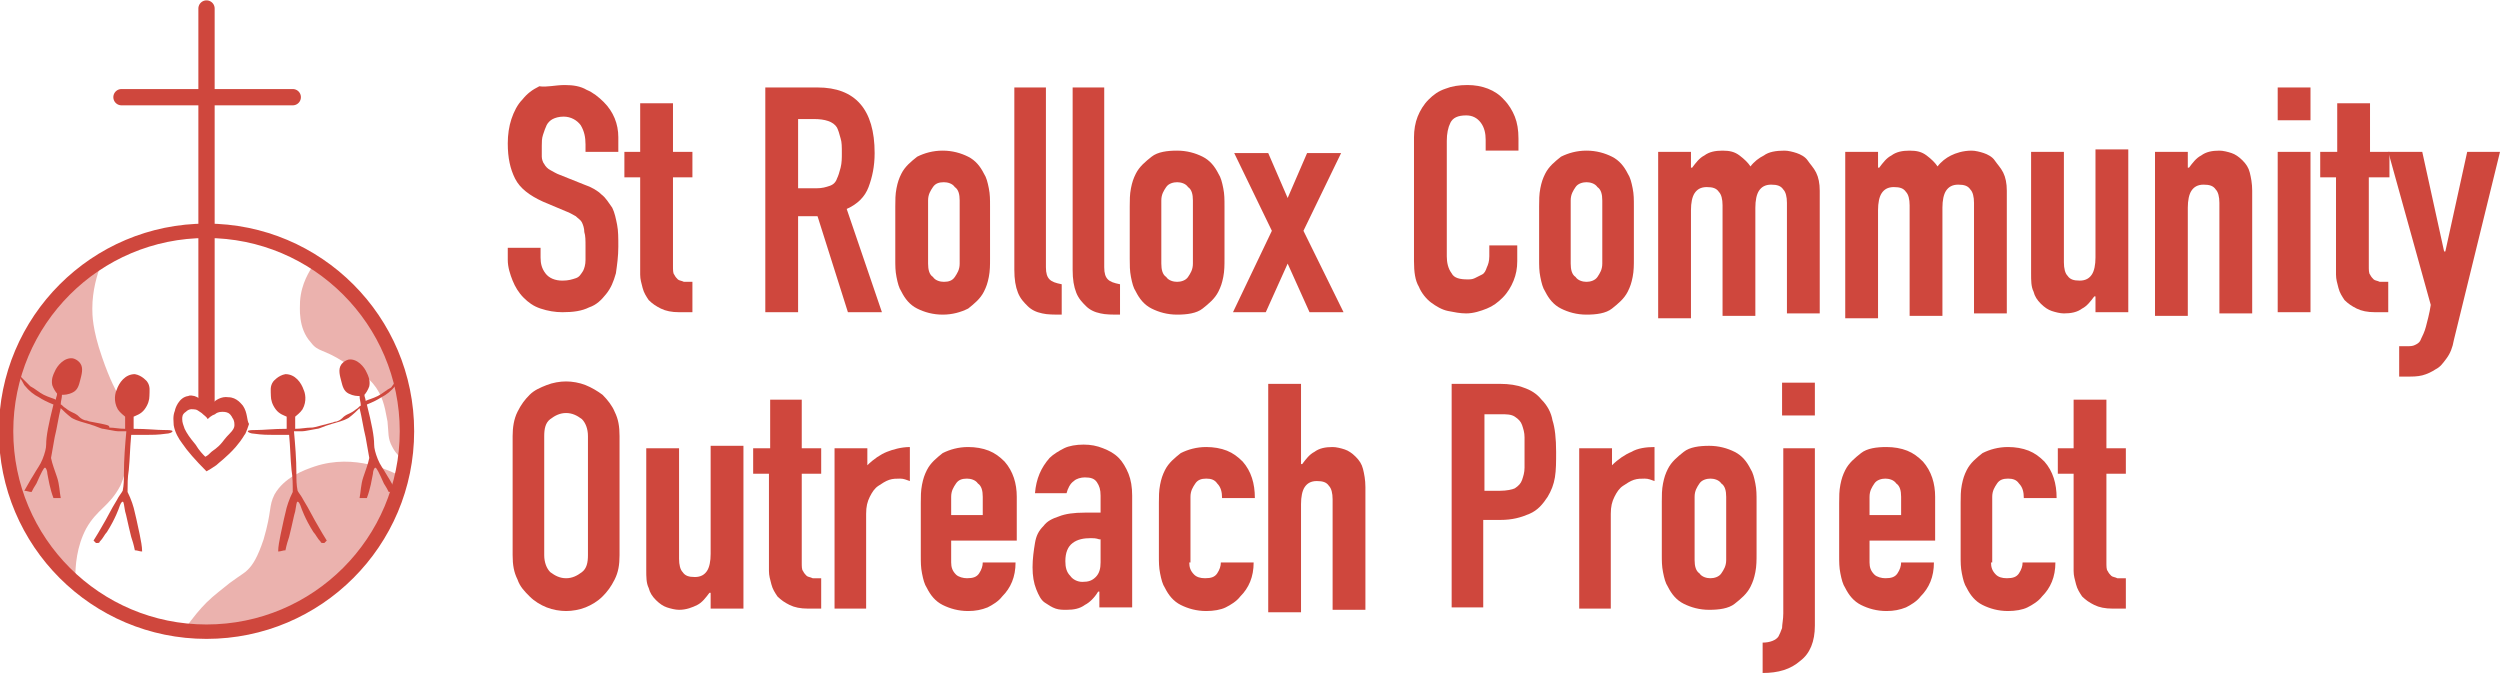
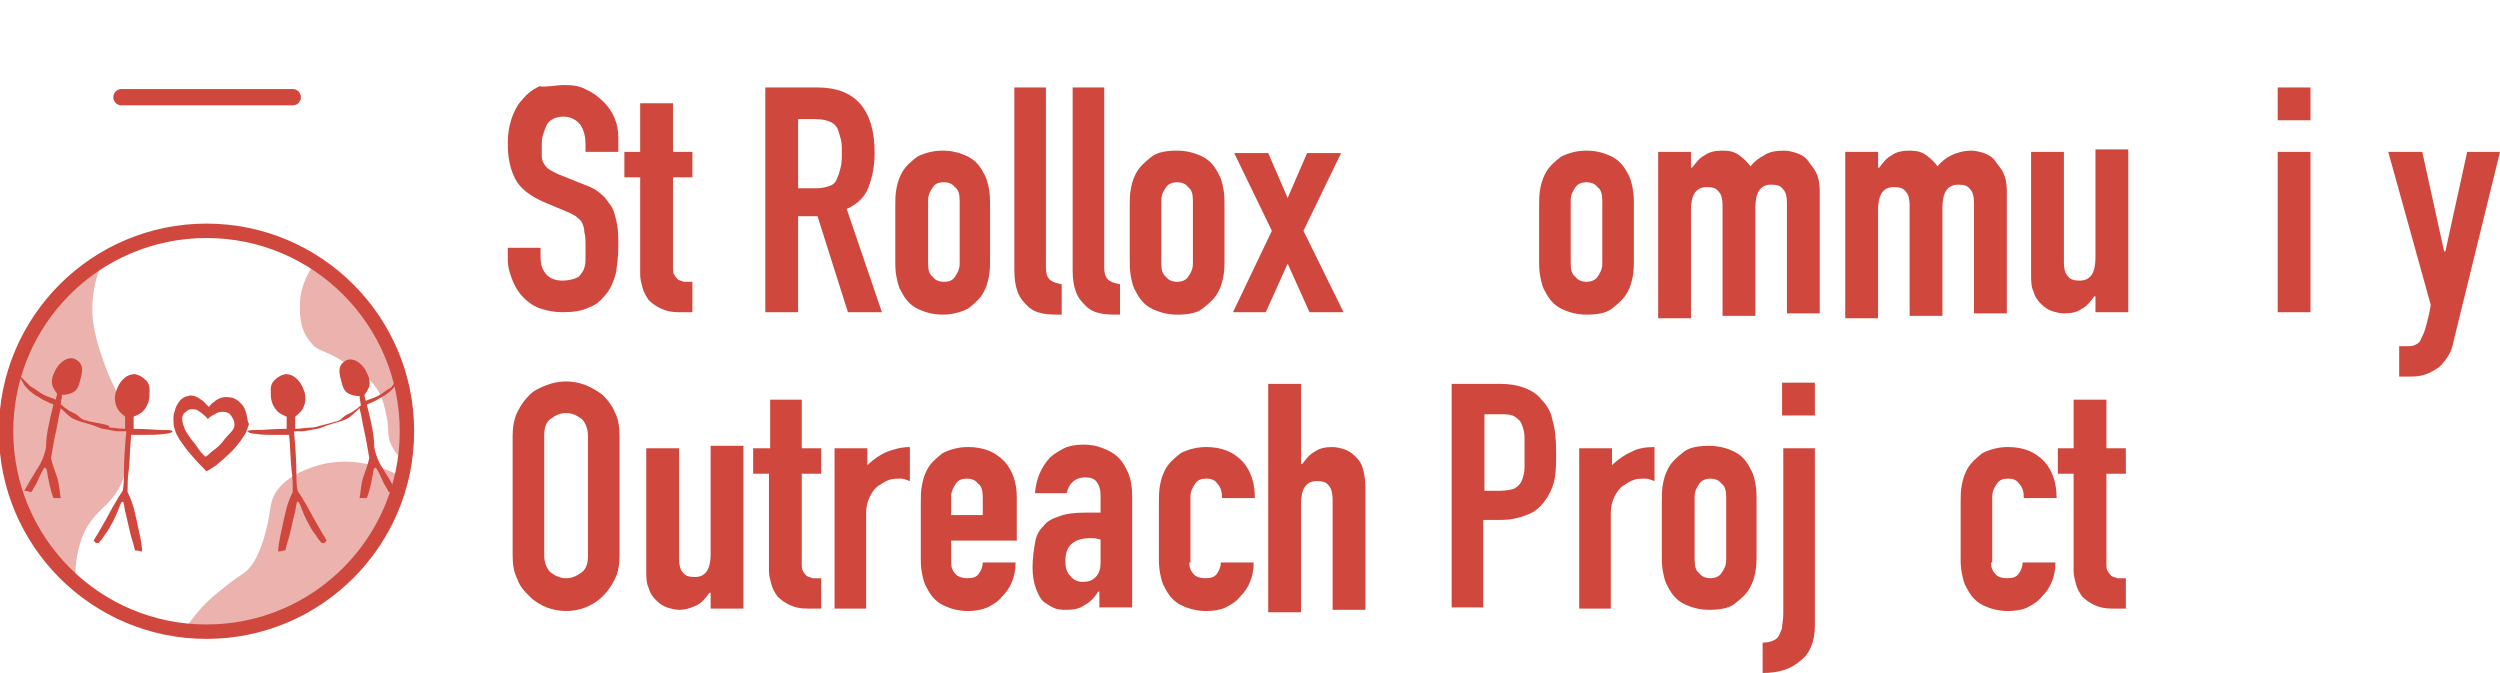
<svg xmlns="http://www.w3.org/2000/svg" version="1.1" id="Layer_1" x="0px" y="0px" viewBox="0 0 205.8 55.4" style="enable-background:new 0 0 205.8 55.4;" xml:space="preserve">
  <style type="text/css"> .st0{fill:#CF473D;} .st1{fill:none;stroke:#CF473D;stroke-width:1.341;stroke-linecap:round;stroke-miterlimit:10;} .st2{fill:#EBB2AE;} .st3{fill:none;stroke:#CF473D;stroke-width:1.186;stroke-linecap:round;stroke-miterlimit:10;} </style>
  <g>
    <path class="st0" d="M50.9,12.5h-2.7v-0.6c0-0.6-0.1-1.1-0.4-1.6c-0.3-0.4-0.8-0.7-1.4-0.7c-0.4,0-0.7,0.1-0.9,0.2 c-0.2,0.1-0.4,0.3-0.5,0.5c-0.1,0.2-0.2,0.5-0.3,0.8c-0.1,0.3-0.1,0.6-0.1,0.9c0,0.4,0,0.7,0,0.9c0,0.2,0.1,0.5,0.2,0.6 c0.1,0.2,0.3,0.4,0.5,0.5c0.2,0.1,0.5,0.3,0.8,0.4l2,0.8c0.6,0.2,1.1,0.5,1.4,0.8c0.4,0.3,0.6,0.7,0.9,1.1c0.2,0.4,0.3,0.9,0.4,1.4 c0.1,0.5,0.1,1.1,0.1,1.8c0,0.8-0.1,1.5-0.2,2.2c-0.2,0.7-0.4,1.2-0.8,1.7c-0.4,0.5-0.8,0.9-1.4,1.1c-0.6,0.3-1.3,0.4-2.2,0.4 c-0.6,0-1.2-0.1-1.8-0.3c-0.6-0.2-1-0.5-1.4-0.9s-0.7-0.9-0.9-1.4c-0.2-0.5-0.4-1.1-0.4-1.7v-1h2.7v0.8c0,0.5,0.1,0.9,0.4,1.3 c0.3,0.4,0.8,0.6,1.4,0.6c0.5,0,0.8-0.1,1.1-0.2c0.3-0.1,0.4-0.3,0.6-0.6c0.1-0.2,0.2-0.5,0.2-0.9c0-0.3,0-0.7,0-1.1 c0-0.5,0-0.9-0.1-1.2c0-0.3-0.1-0.6-0.2-0.8c-0.1-0.2-0.3-0.3-0.5-0.5c-0.2-0.1-0.5-0.3-0.8-0.4l-1.9-0.8c-1.1-0.5-1.9-1.1-2.3-1.9 c-0.4-0.8-0.6-1.7-0.6-2.9c0-0.7,0.1-1.4,0.3-2c0.2-0.6,0.5-1.2,0.9-1.6c0.4-0.5,0.8-0.8,1.4-1.1C45,7.2,45.7,7,46.5,7 c0.7,0,1.3,0.1,1.8,0.4c0.5,0.2,1,0.6,1.4,1c0.8,0.8,1.2,1.8,1.2,2.9V12.5z" />
    <path class="st0" d="M52.7,12.5v-4h2.7v4H57v2.1h-1.6v7.3c0,0.3,0,0.6,0.1,0.7c0.1,0.2,0.2,0.3,0.3,0.4c0.1,0.1,0.3,0.1,0.5,0.2 c0.2,0,0.4,0,0.7,0v2.5h-1.1c-0.6,0-1.1-0.1-1.5-0.3c-0.4-0.2-0.7-0.4-1-0.7c-0.2-0.3-0.4-0.6-0.5-1c-0.1-0.4-0.2-0.7-0.2-1.1v-8 h-1.3v-2.1H52.7z" />
    <path class="st0" d="M63,25.7V7.2h4.3c3.1,0,4.7,1.8,4.7,5.4c0,1.1-0.2,2-0.5,2.8c-0.3,0.8-0.9,1.4-1.8,1.8l2.9,8.5h-2.8l-2.5-7.9 h-1.6v7.9H63z M65.7,9.7v5.8h1.5c0.5,0,0.8-0.1,1.1-0.2s0.5-0.3,0.6-0.6c0.1-0.2,0.2-0.5,0.3-0.9c0.1-0.4,0.1-0.8,0.1-1.2 c0-0.5,0-0.9-0.1-1.2c-0.1-0.4-0.2-0.7-0.3-0.9c-0.3-0.5-1-0.7-1.9-0.7H65.7z" />
    <path class="st0" d="M73.7,17c0-0.5,0-1,0.1-1.5c0.1-0.5,0.2-0.8,0.4-1.2c0.3-0.6,0.8-1,1.3-1.4c0.6-0.3,1.3-0.5,2.1-0.5 s1.5,0.2,2.1,0.5c0.6,0.3,1,0.8,1.3,1.4c0.2,0.3,0.3,0.7,0.4,1.2c0.1,0.5,0.1,0.9,0.1,1.5v4.3c0,0.5,0,1-0.1,1.5 c-0.1,0.5-0.2,0.8-0.4,1.2c-0.3,0.6-0.8,1-1.3,1.4c-0.6,0.3-1.3,0.5-2.1,0.5s-1.5-0.2-2.1-0.5c-0.6-0.3-1-0.8-1.3-1.4 c-0.2-0.3-0.3-0.7-0.4-1.2c-0.1-0.5-0.1-0.9-0.1-1.5V17z M76.4,21.7c0,0.5,0.1,0.9,0.4,1.1c0.2,0.3,0.6,0.4,0.9,0.4 c0.4,0,0.7-0.1,0.9-0.4c0.2-0.3,0.4-0.6,0.4-1.1v-5.2c0-0.5-0.1-0.9-0.4-1.1c-0.2-0.3-0.6-0.4-0.9-0.4c-0.4,0-0.7,0.1-0.9,0.4 c-0.2,0.3-0.4,0.6-0.4,1.1V21.7z" />
    <path class="st0" d="M83.4,7.2h2.7V22c0,0.5,0.1,0.8,0.3,1c0.2,0.2,0.5,0.3,1,0.4v2.5c-0.6,0-1.2,0-1.6-0.1 c-0.5-0.1-0.9-0.3-1.2-0.6c-0.3-0.3-0.6-0.6-0.8-1.1c-0.2-0.5-0.3-1.1-0.3-1.9V7.2z" />
    <path class="st0" d="M88.2,7.2h2.7V22c0,0.5,0.1,0.8,0.3,1c0.2,0.2,0.5,0.3,1,0.4v2.5c-0.6,0-1.2,0-1.6-0.1 c-0.5-0.1-0.9-0.3-1.2-0.6c-0.3-0.3-0.6-0.6-0.8-1.1c-0.2-0.5-0.3-1.1-0.3-1.9V7.2z" />
    <path class="st0" d="M93,17c0-0.5,0-1,0.1-1.5c0.1-0.5,0.2-0.8,0.4-1.2c0.3-0.6,0.8-1,1.3-1.4s1.3-0.5,2.1-0.5s1.5,0.2,2.1,0.5 s1,0.8,1.3,1.4c0.2,0.3,0.3,0.7,0.4,1.2c0.1,0.5,0.1,0.9,0.1,1.5v4.3c0,0.5,0,1-0.1,1.5c-0.1,0.5-0.2,0.8-0.4,1.2 c-0.3,0.6-0.8,1-1.3,1.4s-1.3,0.5-2.1,0.5s-1.5-0.2-2.1-0.5s-1-0.8-1.3-1.4c-0.2-0.3-0.3-0.7-0.4-1.2C93,22.3,93,21.8,93,21.3V17z M95.6,21.7c0,0.5,0.1,0.9,0.4,1.1c0.2,0.3,0.6,0.4,0.9,0.4s0.7-0.1,0.9-0.4s0.4-0.6,0.4-1.1v-5.2c0-0.5-0.1-0.9-0.4-1.1 c-0.2-0.3-0.6-0.4-0.9-0.4s-0.7,0.1-0.9,0.4c-0.2,0.3-0.4,0.6-0.4,1.1V21.7z" />
    <path class="st0" d="M101.5,25.7l3.2-6.7l-3.1-6.4h2.8l1.6,3.7l1.6-3.7h2.8l-3.1,6.4l3.3,6.7h-2.8l-1.8-4l-1.8,4H101.5z" />
-     <path class="st0" d="M124.9,20.4v1.1c0,0.6-0.1,1.1-0.3,1.6c-0.2,0.5-0.5,1-0.9,1.4c-0.4,0.4-0.8,0.7-1.3,0.9 c-0.5,0.2-1.1,0.4-1.7,0.4c-0.5,0-1-0.1-1.5-0.2c-0.5-0.1-1-0.4-1.4-0.7s-0.8-0.8-1-1.3c-0.3-0.5-0.4-1.2-0.4-2.1V11.3 c0-0.6,0.1-1.2,0.3-1.7c0.2-0.5,0.5-1,0.9-1.4c0.4-0.4,0.8-0.7,1.4-0.9c0.5-0.2,1.1-0.3,1.8-0.3c1.2,0,2.3,0.4,3,1.2 c0.4,0.4,0.7,0.9,0.9,1.4s0.3,1.1,0.3,1.8v1h-2.7v-0.9c0-0.5-0.1-1-0.4-1.4c-0.3-0.4-0.7-0.6-1.2-0.6c-0.7,0-1.1,0.2-1.3,0.6 s-0.3,0.9-0.3,1.5v9.5c0,0.5,0.1,1,0.4,1.4c0.2,0.4,0.7,0.5,1.3,0.5c0.2,0,0.4,0,0.6-0.1c0.2-0.1,0.4-0.2,0.6-0.3 c0.2-0.1,0.3-0.3,0.4-0.6c0.1-0.2,0.2-0.5,0.2-0.9v-0.9H124.9z" />
    <path class="st0" d="M126.7,17c0-0.5,0-1,0.1-1.5c0.1-0.5,0.2-0.8,0.4-1.2c0.3-0.6,0.8-1,1.3-1.4c0.6-0.3,1.3-0.5,2.1-0.5 s1.5,0.2,2.1,0.5s1,0.8,1.3,1.4c0.2,0.3,0.3,0.7,0.4,1.2c0.1,0.5,0.1,0.9,0.1,1.5v4.3c0,0.5,0,1-0.1,1.5c-0.1,0.5-0.2,0.8-0.4,1.2 c-0.3,0.6-0.8,1-1.3,1.4s-1.3,0.5-2.1,0.5s-1.5-0.2-2.1-0.5c-0.6-0.3-1-0.8-1.3-1.4c-0.2-0.3-0.3-0.7-0.4-1.2 c-0.1-0.5-0.1-0.9-0.1-1.5V17z M129.3,21.7c0,0.5,0.1,0.9,0.4,1.1c0.2,0.3,0.6,0.4,0.9,0.4s0.7-0.1,0.9-0.4s0.4-0.6,0.4-1.1v-5.2 c0-0.5-0.1-0.9-0.4-1.1c-0.2-0.3-0.6-0.4-0.9-0.4s-0.7,0.1-0.9,0.4c-0.2,0.3-0.4,0.6-0.4,1.1V21.7z" />
    <path class="st0" d="M136.5,25.7V12.5h2.7v1.3h0.1c0.3-0.4,0.6-0.8,1-1c0.4-0.3,0.9-0.4,1.5-0.4c0.6,0,1,0.1,1.4,0.4 c0.4,0.3,0.7,0.6,0.9,0.9c0.3-0.4,0.7-0.7,1.1-0.9c0.4-0.3,1-0.4,1.7-0.4c0.3,0,0.7,0.1,1,0.2c0.3,0.1,0.7,0.3,0.9,0.6 s0.5,0.6,0.7,1c0.2,0.4,0.3,0.9,0.3,1.5v10.1h-2.7v-9.1c0-0.5-0.1-0.9-0.3-1.1c-0.2-0.3-0.5-0.4-1-0.4c-0.5,0-0.8,0.2-1,0.5 c-0.2,0.3-0.3,0.8-0.3,1.4v8.9h-2.7v-9.1c0-0.5-0.1-0.9-0.3-1.1c-0.2-0.3-0.5-0.4-1-0.4c-0.5,0-0.8,0.2-1,0.5 c-0.2,0.3-0.3,0.8-0.3,1.4v8.9H136.5z" />
    <path class="st0" d="M151.9,25.7V12.5h2.7v1.3h0.1c0.3-0.4,0.6-0.8,1-1c0.4-0.3,0.9-0.4,1.5-0.4c0.6,0,1,0.1,1.4,0.4 c0.4,0.3,0.7,0.6,0.9,0.9c0.3-0.4,0.7-0.7,1.1-0.9s1-0.4,1.7-0.4c0.3,0,0.7,0.1,1,0.2c0.3,0.1,0.7,0.3,0.9,0.6s0.5,0.6,0.7,1 s0.3,0.9,0.3,1.5v10.1h-2.7v-9.1c0-0.5-0.1-0.9-0.3-1.1c-0.2-0.3-0.5-0.4-1-0.4c-0.5,0-0.8,0.2-1,0.5c-0.2,0.3-0.3,0.8-0.3,1.4v8.9 h-2.7v-9.1c0-0.5-0.1-0.9-0.3-1.1c-0.2-0.3-0.5-0.4-1-0.4c-0.5,0-0.8,0.2-1,0.5c-0.2,0.3-0.3,0.8-0.3,1.4v8.9H151.9z" />
    <path class="st0" d="M175.2,12.5v13.2h-2.7v-1.3h-0.1c-0.3,0.4-0.6,0.8-1,1c-0.4,0.3-0.9,0.4-1.5,0.4c-0.3,0-0.7-0.1-1-0.2 c-0.3-0.1-0.6-0.3-0.9-0.6c-0.3-0.3-0.5-0.6-0.6-1c-0.2-0.4-0.2-0.9-0.2-1.5V12.5h2.7v9.1c0,0.5,0.1,0.9,0.3,1.1 c0.2,0.3,0.5,0.4,1,0.4c0.5,0,0.8-0.2,1-0.5c0.2-0.3,0.3-0.8,0.3-1.4v-8.9H175.2z" />
-     <path class="st0" d="M177.4,25.7V12.5h2.7v1.3h0.1c0.3-0.4,0.6-0.8,1-1c0.4-0.3,0.9-0.4,1.5-0.4c0.3,0,0.7,0.1,1,0.2 c0.3,0.1,0.6,0.3,0.9,0.6s0.5,0.6,0.6,1s0.2,0.9,0.2,1.5v10.1h-2.7v-9.1c0-0.5-0.1-0.9-0.3-1.1c-0.2-0.3-0.5-0.4-1-0.4 c-0.5,0-0.8,0.2-1,0.5c-0.2,0.3-0.3,0.8-0.3,1.4v8.9H177.4z" />
    <path class="st0" d="M187.5,9.9V7.2h2.7v2.7H187.5z M187.5,25.7V12.5h2.7v13.2H187.5z" />
-     <path class="st0" d="M192.4,12.5v-4h2.7v4h1.6v2.1H195v7.3c0,0.3,0,0.6,0.1,0.7c0.1,0.2,0.2,0.3,0.3,0.4c0.1,0.1,0.3,0.1,0.5,0.2 c0.2,0,0.4,0,0.7,0v2.5h-1.1c-0.6,0-1.1-0.1-1.5-0.3s-0.7-0.4-1-0.7c-0.2-0.3-0.4-0.6-0.5-1c-0.1-0.4-0.2-0.7-0.2-1.1v-8H191v-2.1 H192.4z" />
    <path class="st0" d="M196.6,12.5h2.8l1.8,8.2h0.1l1.8-8.2h2.7L202,28c-0.1,0.6-0.3,1.1-0.6,1.5c-0.3,0.4-0.5,0.7-0.9,0.9 c-0.3,0.2-0.7,0.4-1.1,0.5c-0.4,0.1-0.8,0.1-1.2,0.1h-0.7v-2.5h0.6c0.3,0,0.5,0,0.7-0.1s0.4-0.2,0.5-0.5c0.1-0.2,0.3-0.6,0.4-1 c0.1-0.4,0.3-1.1,0.4-1.8L196.6,12.5z" />
    <path class="st0" d="M42.2,35.9c0-0.7,0.1-1.4,0.4-2c0.3-0.6,0.6-1,1-1.4c0.4-0.4,0.9-0.6,1.4-0.8c0.5-0.2,1.1-0.3,1.6-0.3 c0.5,0,1.1,0.1,1.6,0.3c0.5,0.2,1,0.5,1.4,0.8c0.4,0.4,0.8,0.9,1,1.4c0.3,0.6,0.4,1.2,0.4,2v9.8c0,0.8-0.1,1.4-0.4,2 c-0.3,0.6-0.6,1-1,1.4c-0.4,0.4-0.9,0.7-1.4,0.9c-0.5,0.2-1.1,0.3-1.6,0.3c-0.5,0-1.1-0.1-1.6-0.3s-1-0.5-1.4-0.9 c-0.4-0.4-0.8-0.8-1-1.4c-0.3-0.6-0.4-1.2-0.4-2V35.9z M44.8,45.7c0,0.6,0.2,1.1,0.5,1.4c0.4,0.3,0.8,0.5,1.3,0.5 c0.5,0,0.9-0.2,1.3-0.5c0.4-0.3,0.5-0.8,0.5-1.4v-9.8c0-0.6-0.2-1.1-0.5-1.4c-0.4-0.3-0.8-0.5-1.3-0.5c-0.5,0-0.9,0.2-1.3,0.5 c-0.4,0.3-0.5,0.8-0.5,1.4V45.7z" />
    <path class="st0" d="M61.2,36.9v13.2h-2.7v-1.3h-0.1c-0.3,0.4-0.6,0.8-1,1s-0.9,0.4-1.5,0.4c-0.3,0-0.7-0.1-1-0.2 c-0.3-0.1-0.6-0.3-0.9-0.6c-0.3-0.3-0.5-0.6-0.6-1c-0.2-0.4-0.2-0.9-0.2-1.5V36.9h2.7V46c0,0.5,0.1,0.9,0.3,1.1 c0.2,0.3,0.5,0.4,1,0.4c0.5,0,0.8-0.2,1-0.5c0.2-0.3,0.3-0.8,0.3-1.4v-8.9H61.2z" />
    <path class="st0" d="M63.4,36.9v-4H66v4h1.6V39H66v7.3c0,0.3,0,0.6,0.1,0.7c0.1,0.2,0.2,0.3,0.3,0.4c0.1,0.1,0.3,0.1,0.5,0.2 c0.2,0,0.4,0,0.7,0v2.5h-1.1c-0.6,0-1.1-0.1-1.5-0.3c-0.4-0.2-0.7-0.4-1-0.7c-0.2-0.3-0.4-0.6-0.5-1c-0.1-0.4-0.2-0.7-0.2-1.1v-8 H62v-2.1H63.4z" />
    <path class="st0" d="M68.7,50.1V36.9h2.7v1.4c0.5-0.5,1.1-0.9,1.6-1.1s1.2-0.4,1.9-0.4v2.8c-0.3-0.1-0.5-0.2-0.8-0.2 c-0.3,0-0.6,0-0.9,0.1c-0.3,0.1-0.6,0.3-0.9,0.5c-0.3,0.2-0.5,0.5-0.7,0.9c-0.2,0.4-0.3,0.8-0.3,1.4v7.8H68.7z" />
    <path class="st0" d="M83.6,44.5h-5.3v1.8c0,0.4,0.1,0.7,0.4,1c0.2,0.2,0.6,0.3,0.9,0.3c0.5,0,0.8-0.1,1-0.4 c0.2-0.3,0.3-0.6,0.3-0.9h2.7c0,1.2-0.4,2.1-1.1,2.8c-0.3,0.4-0.8,0.7-1.2,0.9c-0.5,0.2-1,0.3-1.6,0.3c-0.8,0-1.5-0.2-2.1-0.5 c-0.6-0.3-1-0.8-1.3-1.4c-0.2-0.3-0.3-0.7-0.4-1.2c-0.1-0.5-0.1-0.9-0.1-1.5v-4.3c0-0.5,0-1,0.1-1.5c0.1-0.5,0.2-0.8,0.4-1.2 c0.3-0.6,0.8-1,1.3-1.4c0.6-0.3,1.3-0.5,2.1-0.5c0.6,0,1.2,0.1,1.7,0.3s0.9,0.5,1.3,0.9c0.7,0.8,1,1.8,1,2.9V44.5z M78.3,42.4h2.6 v-1.5c0-0.5-0.1-0.9-0.4-1.1c-0.2-0.3-0.6-0.4-0.9-0.4c-0.4,0-0.7,0.1-0.9,0.4c-0.2,0.3-0.4,0.6-0.4,1.1V42.4z" />
    <path class="st0" d="M90.5,50.1v-1.4h-0.1c-0.3,0.5-0.7,0.9-1.1,1.1c-0.4,0.3-0.9,0.4-1.5,0.4c-0.3,0-0.6,0-0.9-0.1 s-0.6-0.3-0.9-0.5c-0.3-0.2-0.5-0.6-0.7-1.1s-0.3-1.1-0.3-1.8c0-0.7,0.1-1.4,0.2-2c0.1-0.6,0.3-1,0.7-1.4c0.3-0.4,0.7-0.6,1.3-0.8 c0.5-0.2,1.2-0.3,2.1-0.3c0.1,0,0.2,0,0.3,0c0.1,0,0.2,0,0.3,0c0.1,0,0.2,0,0.3,0s0.3,0,0.4,0v-1.4c0-0.5-0.1-0.8-0.3-1.1 c-0.2-0.3-0.5-0.4-1-0.4c-0.3,0-0.7,0.1-0.9,0.3c-0.3,0.2-0.5,0.6-0.6,1h-2.6c0.1-1.2,0.5-2.1,1.2-2.9c0.3-0.3,0.8-0.6,1.2-0.8 s1-0.3,1.6-0.3c0.6,0,1.1,0.1,1.6,0.3c0.5,0.2,0.9,0.4,1.3,0.8c0.3,0.3,0.6,0.8,0.8,1.3c0.2,0.5,0.3,1.1,0.3,1.8v9.2H90.5z M90.5,44.4c-0.3-0.1-0.5-0.1-0.7-0.1c-0.6,0-1.1,0.1-1.5,0.4c-0.4,0.3-0.6,0.8-0.6,1.5c0,0.5,0.1,0.9,0.4,1.2 c0.2,0.3,0.6,0.5,1,0.5c0.5,0,0.8-0.1,1.1-0.4s0.4-0.7,0.4-1.2V44.4z" />
    <path class="st0" d="M97.9,46.3c0,0.4,0.1,0.7,0.4,1c0.2,0.2,0.5,0.3,0.9,0.3c0.5,0,0.8-0.1,1-0.4c0.2-0.3,0.3-0.6,0.3-0.9h2.7 c0,1.2-0.4,2.1-1.1,2.8c-0.3,0.4-0.8,0.7-1.2,0.9s-1,0.3-1.6,0.3c-0.8,0-1.5-0.2-2.1-0.5c-0.6-0.3-1-0.8-1.3-1.4 c-0.2-0.3-0.3-0.7-0.4-1.2c-0.1-0.5-0.1-0.9-0.1-1.5v-4.3c0-0.5,0-1,0.1-1.5c0.1-0.5,0.2-0.8,0.4-1.2c0.3-0.6,0.8-1,1.3-1.4 c0.6-0.3,1.3-0.5,2.1-0.5c0.6,0,1.2,0.1,1.7,0.3s0.9,0.5,1.3,0.9c0.7,0.8,1,1.8,1,3h-2.7c0-0.5-0.1-0.9-0.4-1.2 c-0.2-0.3-0.5-0.4-0.9-0.4c-0.4,0-0.7,0.1-0.9,0.4c-0.2,0.3-0.4,0.6-0.4,1.1V46.3z" />
    <path class="st0" d="M104.4,50.1V31.6h2.7v6.6h0.1c0.3-0.4,0.6-0.8,1-1c0.4-0.3,0.9-0.4,1.5-0.4c0.3,0,0.7,0.1,1,0.2 c0.3,0.1,0.6,0.3,0.9,0.6s0.5,0.6,0.6,1s0.2,0.9,0.2,1.5v10.1h-2.7v-9.1c0-0.5-0.1-0.9-0.3-1.1c-0.2-0.3-0.5-0.4-1-0.4 c-0.5,0-0.8,0.2-1,0.5c-0.2,0.3-0.3,0.8-0.3,1.4v8.9H104.4z" />
    <path class="st0" d="M119.5,50.1V31.6h4c0.7,0,1.4,0.1,1.9,0.3c0.6,0.2,1.1,0.5,1.5,1c0.5,0.5,0.8,1.1,0.9,1.7 c0.2,0.6,0.3,1.5,0.3,2.6c0,0.8,0,1.5-0.1,2.1c-0.1,0.6-0.3,1.1-0.6,1.6c-0.4,0.6-0.8,1.1-1.5,1.4s-1.4,0.5-2.4,0.5h-1.4v7.2H119.5 z M122.2,34.1v6.3h1.3c0.5,0,1-0.1,1.2-0.2c0.3-0.2,0.5-0.4,0.6-0.7c0.1-0.3,0.2-0.6,0.2-1c0-0.4,0-0.8,0-1.3c0-0.4,0-0.8,0-1.2 c0-0.4-0.1-0.7-0.2-1c-0.1-0.3-0.3-0.5-0.6-0.7s-0.7-0.2-1.2-0.2H122.2z" />
    <path class="st0" d="M130,50.1V36.9h2.7v1.4c0.5-0.5,1.1-0.9,1.6-1.1c0.5-0.3,1.2-0.4,1.9-0.4v2.8c-0.3-0.1-0.5-0.2-0.8-0.2 c-0.3,0-0.6,0-0.9,0.1c-0.3,0.1-0.6,0.3-0.9,0.5c-0.3,0.2-0.5,0.5-0.7,0.9c-0.2,0.4-0.3,0.8-0.3,1.4v7.8H130z" />
    <path class="st0" d="M136.8,41.3c0-0.5,0-1,0.1-1.5c0.1-0.5,0.2-0.8,0.4-1.2c0.3-0.6,0.8-1,1.3-1.4s1.3-0.5,2.1-0.5 s1.5,0.2,2.1,0.5s1,0.8,1.3,1.4c0.2,0.3,0.3,0.7,0.4,1.2c0.1,0.5,0.1,0.9,0.1,1.5v4.3c0,0.5,0,1-0.1,1.5c-0.1,0.5-0.2,0.8-0.4,1.2 c-0.3,0.6-0.8,1-1.3,1.4s-1.3,0.5-2.1,0.5s-1.5-0.2-2.1-0.5s-1-0.8-1.3-1.4c-0.2-0.3-0.3-0.7-0.4-1.2c-0.1-0.5-0.1-0.9-0.1-1.5 V41.3z M139.5,46.1c0,0.5,0.1,0.9,0.4,1.1c0.2,0.3,0.6,0.4,0.9,0.4s0.7-0.1,0.9-0.4s0.4-0.6,0.4-1.1v-5.2c0-0.5-0.1-0.9-0.4-1.1 c-0.2-0.3-0.6-0.4-0.9-0.4s-0.7,0.1-0.9,0.4c-0.2,0.3-0.4,0.6-0.4,1.1V46.1z" />
    <path class="st0" d="M146.7,36.9h2.7v14.6c0,1.3-0.4,2.3-1.2,2.9c-0.8,0.7-1.8,1-3.1,1v-2.5c0.6,0,1.1-0.2,1.3-0.5 c0.1-0.2,0.2-0.4,0.3-0.7c0-0.3,0.1-0.7,0.1-1.2V36.9z M146.7,34.2v-2.7h2.7v2.7H146.7z" />
-     <path class="st0" d="M159.2,44.5h-5.3v1.8c0,0.4,0.1,0.7,0.4,1c0.2,0.2,0.6,0.3,0.9,0.3c0.5,0,0.8-0.1,1-0.4 c0.2-0.3,0.3-0.6,0.3-0.9h2.7c0,1.2-0.4,2.1-1.1,2.8c-0.3,0.4-0.8,0.7-1.2,0.9c-0.5,0.2-1,0.3-1.6,0.3c-0.8,0-1.5-0.2-2.1-0.5 s-1-0.8-1.3-1.4c-0.2-0.3-0.3-0.7-0.4-1.2c-0.1-0.5-0.1-0.9-0.1-1.5v-4.3c0-0.5,0-1,0.1-1.5c0.1-0.5,0.2-0.8,0.4-1.2 c0.3-0.6,0.8-1,1.3-1.4s1.3-0.5,2.1-0.5c0.6,0,1.2,0.1,1.7,0.3s0.9,0.5,1.3,0.9c0.7,0.8,1,1.8,1,2.9V44.5z M153.9,42.4h2.6v-1.5 c0-0.5-0.1-0.9-0.4-1.1c-0.2-0.3-0.6-0.4-0.9-0.4s-0.7,0.1-0.9,0.4c-0.2,0.3-0.4,0.6-0.4,1.1V42.4z" />
    <path class="st0" d="M163.9,46.3c0,0.4,0.1,0.7,0.4,1c0.2,0.2,0.5,0.3,0.9,0.3c0.5,0,0.8-0.1,1-0.4c0.2-0.3,0.3-0.6,0.3-0.9h2.7 c0,1.2-0.4,2.1-1.1,2.8c-0.3,0.4-0.8,0.7-1.2,0.9s-1,0.3-1.6,0.3c-0.8,0-1.5-0.2-2.1-0.5c-0.6-0.3-1-0.8-1.3-1.4 c-0.2-0.3-0.3-0.7-0.4-1.2c-0.1-0.5-0.1-0.9-0.1-1.5v-4.3c0-0.5,0-1,0.1-1.5c0.1-0.5,0.2-0.8,0.4-1.2c0.3-0.6,0.8-1,1.3-1.4 c0.6-0.3,1.3-0.5,2.1-0.5c0.6,0,1.2,0.1,1.7,0.3s0.9,0.5,1.3,0.9c0.7,0.8,1,1.8,1,3h-2.7c0-0.5-0.1-0.9-0.4-1.2 c-0.2-0.3-0.5-0.4-0.9-0.4c-0.4,0-0.7,0.1-0.9,0.4c-0.2,0.3-0.4,0.6-0.4,1.1V46.3z" />
    <path class="st0" d="M170.7,36.9v-4h2.7v4h1.6V39h-1.6v7.3c0,0.3,0,0.6,0.1,0.7c0.1,0.2,0.2,0.3,0.3,0.4c0.1,0.1,0.3,0.1,0.5,0.2 c0.2,0,0.4,0,0.7,0v2.5h-1.1c-0.6,0-1.1-0.1-1.5-0.3s-0.7-0.4-1-0.7c-0.2-0.3-0.4-0.6-0.5-1c-0.1-0.4-0.2-0.7-0.2-1.1v-8h-1.3v-2.1 H170.7z" />
-     <polyline class="st1" points="17,0.7 17,19.7 17,33.2 " />
    <polyline class="st1" points="24.1,8 17,8 10,8 " />
    <path class="st2" d="M6.2,47.6c0-1,0.1-2.6,0.9-4.1C8,41.9,9,41.7,9.9,40c0.1-0.2,1-2.3,0.8-4.7c-0.2-2.2-1-2.1-2.3-5.9 c-0.8-2.3-0.8-3.5-0.8-4c0-1.5,0.4-2.8,0.7-3.6c-1.2,0.7-4.9,3.2-6.7,8c-0.5,1.4-1.7,5.2-0.5,9.7C2.3,44.1,5.1,46.7,6.2,47.6z" />
    <path class="st2" d="M15.2,51.8c0.7-1,1.3-1.7,1.8-2.2c0.6-0.6,1.3-1.1,1.9-1.6c1.1-0.8,1.2-0.8,1.5-1.1c0.4-0.4,0.8-1,1.3-2.5 c0.7-2.4,0.4-2.7,0.9-3.7c0.8-1.4,2.4-2,3.3-2.3c3.3-1.1,6.3,0.4,7.1,0.8c-0.2,1.1-0.6,3-1.7,4.9c-1.4,2.4-3.2,3.7-4.5,4.7 c-1.2,0.8-3.6,2.5-7.1,3C17.8,52.1,16.3,52,15.2,51.8z" />
    <path class="st2" d="M25.8,21.8c-0.3,0.5-1,1.5-1.1,3c0,0.5-0.2,2.2,0.9,3.4c0.6,0.8,1,0.5,2.7,1.6c1.4,0.8,2.3,1.4,2.9,2.5 c0.5,0.9,0.6,2,0.7,2.4c0.1,0.9,0,1.4,0.4,2.1c0.3,0.6,0.8,1,1.2,1.3c0.2-1.4,0.4-3.6-0.3-6.3c-0.8-3.1-2.2-5.1-2.9-6 C28.7,23.7,26.9,22.5,25.8,21.8z" />
    <circle class="st3" cx="17" cy="35.5" r="16.5" />
    <path class="st0" d="M1.6,30.9c-0.1,0,0.2,0.4,0.4,0.8c0.4,0.5,0.8,0.8,1.2,1c0.3,0.2,0.7,0.4,1.2,0.6c-0.4,1.6-0.6,2.6-0.6,3.3 c0,0.3-0.1,0.7-0.3,1.2c-0.2,0.5-0.4,0.7-0.8,1.4c-0.2,0.3-0.4,0.7-0.7,1.2c0.2,0,0.4,0.1,0.6,0.1c0.1-0.2,0.2-0.4,0.4-0.7 c0.4-0.9,0.6-1.3,0.7-1.3c0.1,0,0.2,0.3,0.2,0.5c0.1,0.5,0.2,1.2,0.5,2c0.2,0,0.4,0,0.6,0c-0.1-0.5-0.1-1.1-0.3-1.7 c-0.2-0.6-0.4-1.1-0.5-1.6c0.1-0.6,0.2-1.1,0.3-1.7c0.2-0.8,0.3-1.6,0.5-2.4c0.2,0.2,0.5,0.5,0.9,0.8c0.2,0.1,0.3,0.2,1.4,0.5 c0.7,0.2,1,0.4,1.2,0.4c0.6,0.1,1,0.2,1.2,0.2c0.3,0,0.5,0,0.7,0c-0.1,1.1-0.2,2.3-0.2,3.5c0,0.5,0,0.9-0.1,1.4 c-0.1,0.2-0.3,0.4-0.5,0.8c-0.5,0.8-0.7,1.3-1.3,2.3c-0.1,0.2-0.3,0.5-0.6,1c0,0,0.1,0.1,0.2,0.2c0.2,0,0.3,0,0.3-0.1 c0.3-0.3,0.4-0.6,0.6-0.8c0.7-1.1,1-2,1-2c0.1-0.3,0.2-0.5,0.3-0.5c0.1,0,0.1,0.3,0.2,0.8c0.1,0.3,0.2,0.9,0.5,2.1 c0.1,0.3,0.2,0.6,0.3,1.1c0.2,0,0.4,0.1,0.6,0.1c0-0.4-0.1-0.9-0.2-1.4c-0.1-0.4-0.2-1-0.4-1.8c-0.1-0.5-0.3-1.1-0.6-1.7 c0-0.6,0-1.2,0.1-1.8c0.1-1,0.1-1.9,0.2-2.9c0.5,0,0.9,0,1.2,0c0.5,0,1,0,1.7-0.1c0.2,0,0.5-0.1,0.5-0.2c0-0.1-0.4-0.1-0.7-0.1 c-0.6,0-1.4-0.1-2.5-0.1c0-0.3,0-0.7,0-1c0.2-0.1,0.6-0.2,0.9-0.6c0.3-0.4,0.4-0.8,0.4-1.1c0-0.4,0.1-0.8-0.2-1.2 c0,0-0.4-0.5-1-0.6c-0.8,0-1.3,0.7-1.5,1.3c-0.1,0.2-0.3,0.9,0.1,1.6c0.2,0.3,0.5,0.5,0.6,0.6c0,0.3,0,0.7,0,1 c-0.5,0-0.9-0.1-1.3-0.1C9,35,9,35,7.4,34.7c-0.1,0-0.2-0.1-0.4-0.1c-0.3-0.1-0.4-0.2-0.6-0.4c-0.4-0.3-0.5-0.2-1-0.6 c-0.2-0.1-0.3-0.3-0.4-0.3c0-0.3,0.1-0.5,0.1-0.8c0.2,0,0.5,0,0.9-0.2c0.4-0.2,0.5-0.6,0.6-1c0.1-0.4,0.3-1,0-1.4 c0,0-0.2-0.3-0.6-0.4c-0.7-0.1-1.3,0.6-1.5,1.1c-0.1,0.2-0.3,0.6-0.2,1.1c0.1,0.3,0.3,0.6,0.4,0.7c0,0.2-0.1,0.3-0.1,0.5 c-0.2-0.1-0.6-0.2-1-0.4c-0.4-0.2-0.7-0.5-1.1-0.7C1.9,31.2,1.6,30.9,1.6,30.9z" />
    <path class="st0" d="M33,30.9c0.1,0-0.2,0.4-0.4,0.8c-0.4,0.5-0.8,0.8-1.2,1c-0.3,0.2-0.7,0.4-1.2,0.6c0.4,1.6,0.6,2.6,0.6,3.3 c0,0.3,0.1,0.7,0.3,1.2c0.2,0.5,0.4,0.7,0.8,1.4c0.2,0.3,0.4,0.7,0.7,1.2c-0.2,0-0.4,0.1-0.6,0.1c-0.1-0.2-0.2-0.4-0.4-0.7 c-0.4-0.9-0.6-1.3-0.7-1.3c-0.1,0-0.2,0.3-0.2,0.5c-0.1,0.5-0.2,1.2-0.5,2c-0.2,0-0.4,0-0.6,0c0.1-0.5,0.1-1.1,0.3-1.7 c0.2-0.6,0.4-1.1,0.5-1.6c-0.1-0.6-0.2-1.1-0.3-1.7c-0.2-0.8-0.3-1.6-0.5-2.4c-0.2,0.2-0.5,0.5-0.9,0.8c-0.2,0.1-0.3,0.2-1.4,0.5 c-0.7,0.2-1,0.4-1.2,0.4c-0.6,0.1-1,0.2-1.2,0.2c-0.3,0-0.5,0-0.7,0c0.1,1.1,0.2,2.3,0.2,3.5c0,0.5,0,0.9,0.1,1.4 c0.1,0.2,0.3,0.4,0.5,0.8c0.5,0.8,0.7,1.3,1.3,2.3c0.1,0.2,0.3,0.5,0.6,1c0,0-0.1,0.1-0.2,0.2c-0.2,0-0.3,0-0.3-0.1 c-0.3-0.3-0.4-0.6-0.6-0.8c-0.7-1.1-1-2-1-2c-0.1-0.3-0.2-0.5-0.3-0.5c-0.1,0-0.1,0.3-0.2,0.8c-0.1,0.3-0.2,0.9-0.5,2.1 c-0.1,0.3-0.2,0.6-0.3,1.1c-0.2,0-0.4,0.1-0.6,0.1c0-0.4,0.1-0.9,0.2-1.4c0.1-0.4,0.2-1,0.4-1.8c0.1-0.5,0.3-1.1,0.6-1.7 c0-0.6,0-1.2-0.1-1.8c-0.1-1-0.1-1.9-0.2-2.9c-0.5,0-0.9,0-1.2,0c-0.5,0-1,0-1.7-0.1c-0.2,0-0.5-0.1-0.5-0.2c0-0.1,0.4-0.1,0.7-0.1 c0.6,0,1.4-0.1,2.5-0.1c0-0.3,0-0.7,0-1c-0.2-0.1-0.6-0.2-0.9-0.6c-0.3-0.4-0.4-0.8-0.4-1.1c0-0.4-0.1-0.8,0.2-1.2 c0,0,0.4-0.5,1-0.6c0.8,0,1.3,0.7,1.5,1.3c0.1,0.2,0.3,0.9-0.1,1.6c-0.2,0.3-0.5,0.5-0.6,0.6c0,0.3,0,0.7,0,1 c0.5,0,0.9-0.1,1.3-0.1c0.2,0,0.2,0,1.7-0.4c0.1,0,0.2-0.1,0.4-0.1c0.3-0.1,0.4-0.2,0.6-0.4c0.4-0.3,0.5-0.2,1-0.6 c0.2-0.1,0.3-0.3,0.4-0.3c0-0.3-0.1-0.5-0.1-0.8c-0.2,0-0.5,0-0.9-0.2c-0.4-0.2-0.5-0.6-0.6-1c-0.1-0.4-0.3-1,0-1.4 c0,0,0.2-0.3,0.6-0.4c0.7-0.1,1.3,0.6,1.5,1.1c0.1,0.2,0.3,0.6,0.2,1.1c-0.1,0.3-0.3,0.6-0.4,0.7c0,0.2,0.1,0.3,0.1,0.5 c0.2-0.1,0.6-0.2,1-0.4c0.4-0.2,0.7-0.5,1.1-0.7C32.7,31.2,32.9,30.9,33,30.9z" />
    <path class="st0" d="M20,33.4c-0.1-0.1-0.5-0.7-1.2-0.7c-0.6-0.1-1.1,0.3-1.2,0.4c-0.2,0.1-0.3,0.3-0.4,0.4 c-0.2-0.2-0.4-0.4-0.5-0.5c-0.3-0.2-0.4-0.3-0.7-0.4c-0.1,0-0.3-0.1-0.5,0c-0.8,0.1-1.1,1.1-1.1,1.2c-0.2,0.5-0.1,0.9-0.1,1.2 c0.1,0.6,0.4,1.1,0.7,1.5c0.4,0.6,1.1,1.4,2,2.3c0.2-0.1,0.5-0.3,0.8-0.5c0.2-0.2,0.9-0.7,1.6-1.5c0.6-0.7,0.7-1,0.8-1.1 c0.1-0.2,0.2-0.5,0.3-0.8C20.3,34.6,20.4,34,20,33.4z M19.3,35c0,0.2-0.1,0.4-0.4,0.7c-0.1,0.1-0.3,0.3-0.6,0.7 c-0.4,0.5-0.8,0.7-0.9,0.8c-0.2,0.2-0.3,0.3-0.5,0.4c-0.2-0.2-0.5-0.5-0.8-1c-0.5-0.6-0.7-0.9-0.9-1.3C15.1,35,15,34.8,15,34.5 c0-0.2,0-0.4,0.3-0.6c0.3-0.3,0.6-0.2,0.7-0.2c0.2,0,0.3,0.1,0.6,0.3c0.2,0.2,0.4,0.3,0.5,0.5c0.1-0.1,0.3-0.3,0.6-0.4 c0.1-0.1,0.3-0.2,0.6-0.2c0.1,0,0.3,0,0.5,0.1c0.3,0.2,0.3,0.4,0.4,0.5C19.3,34.7,19.3,34.9,19.3,35z" />
  </g>
</svg>